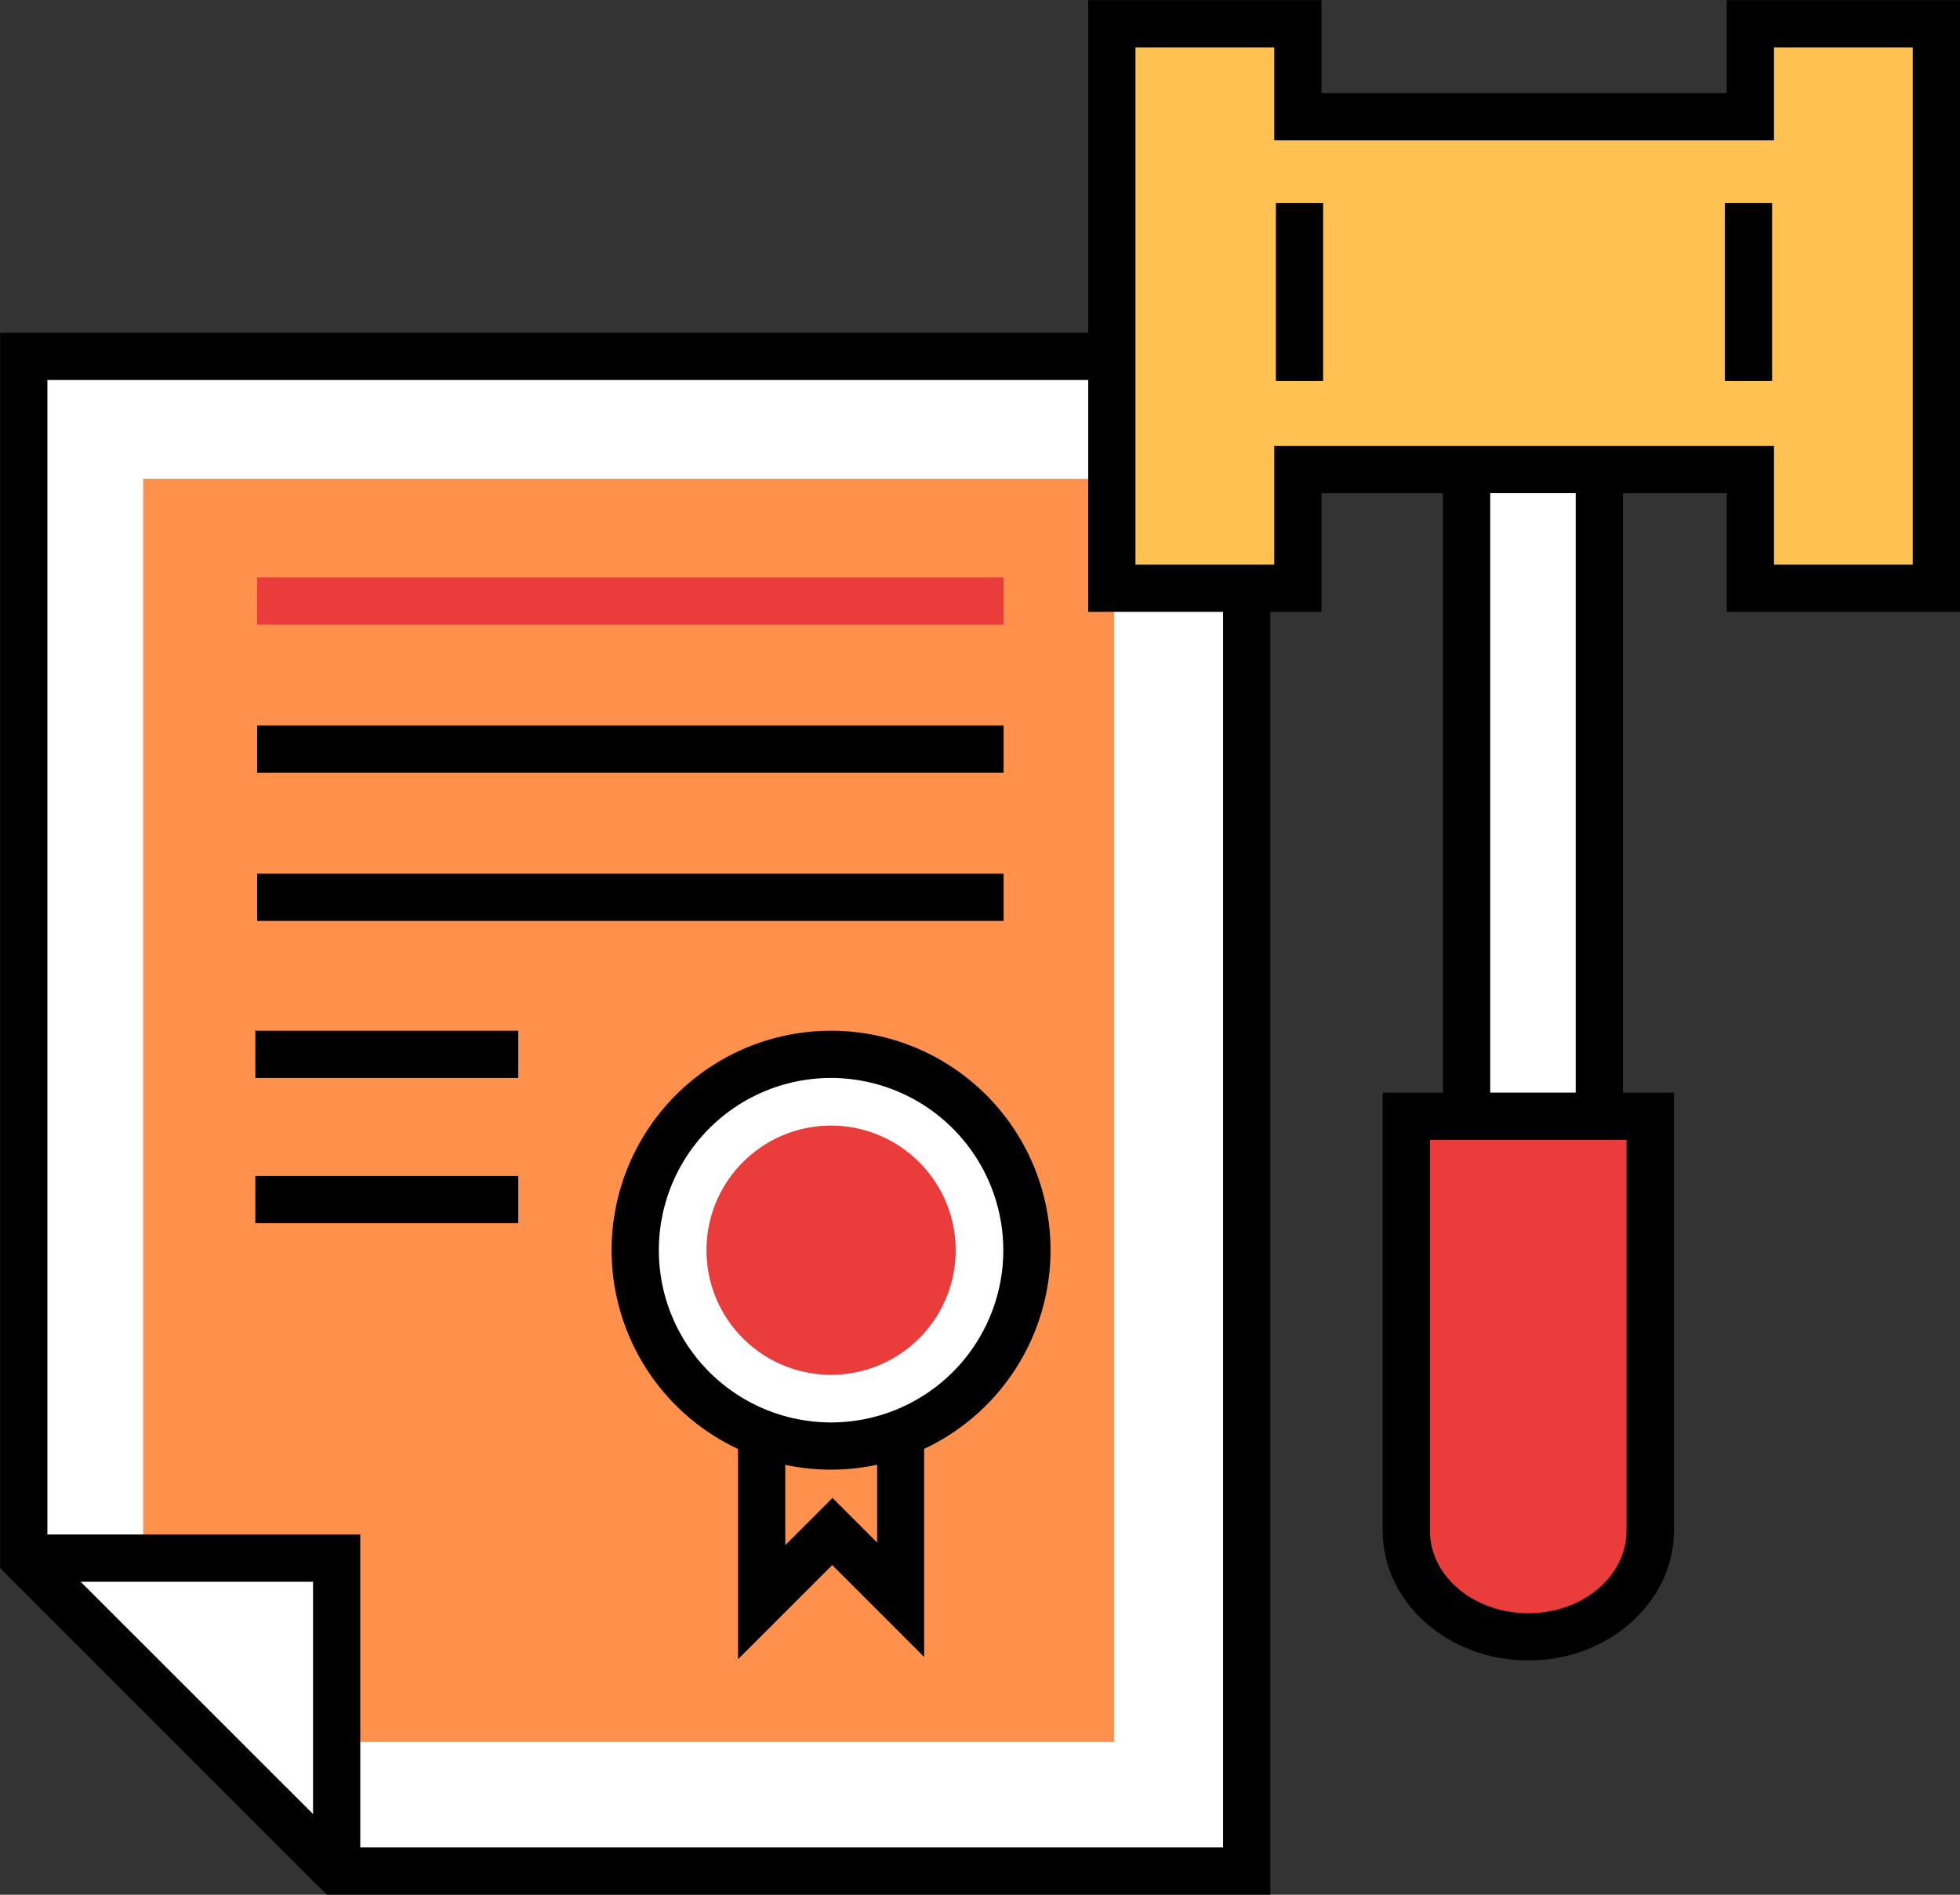
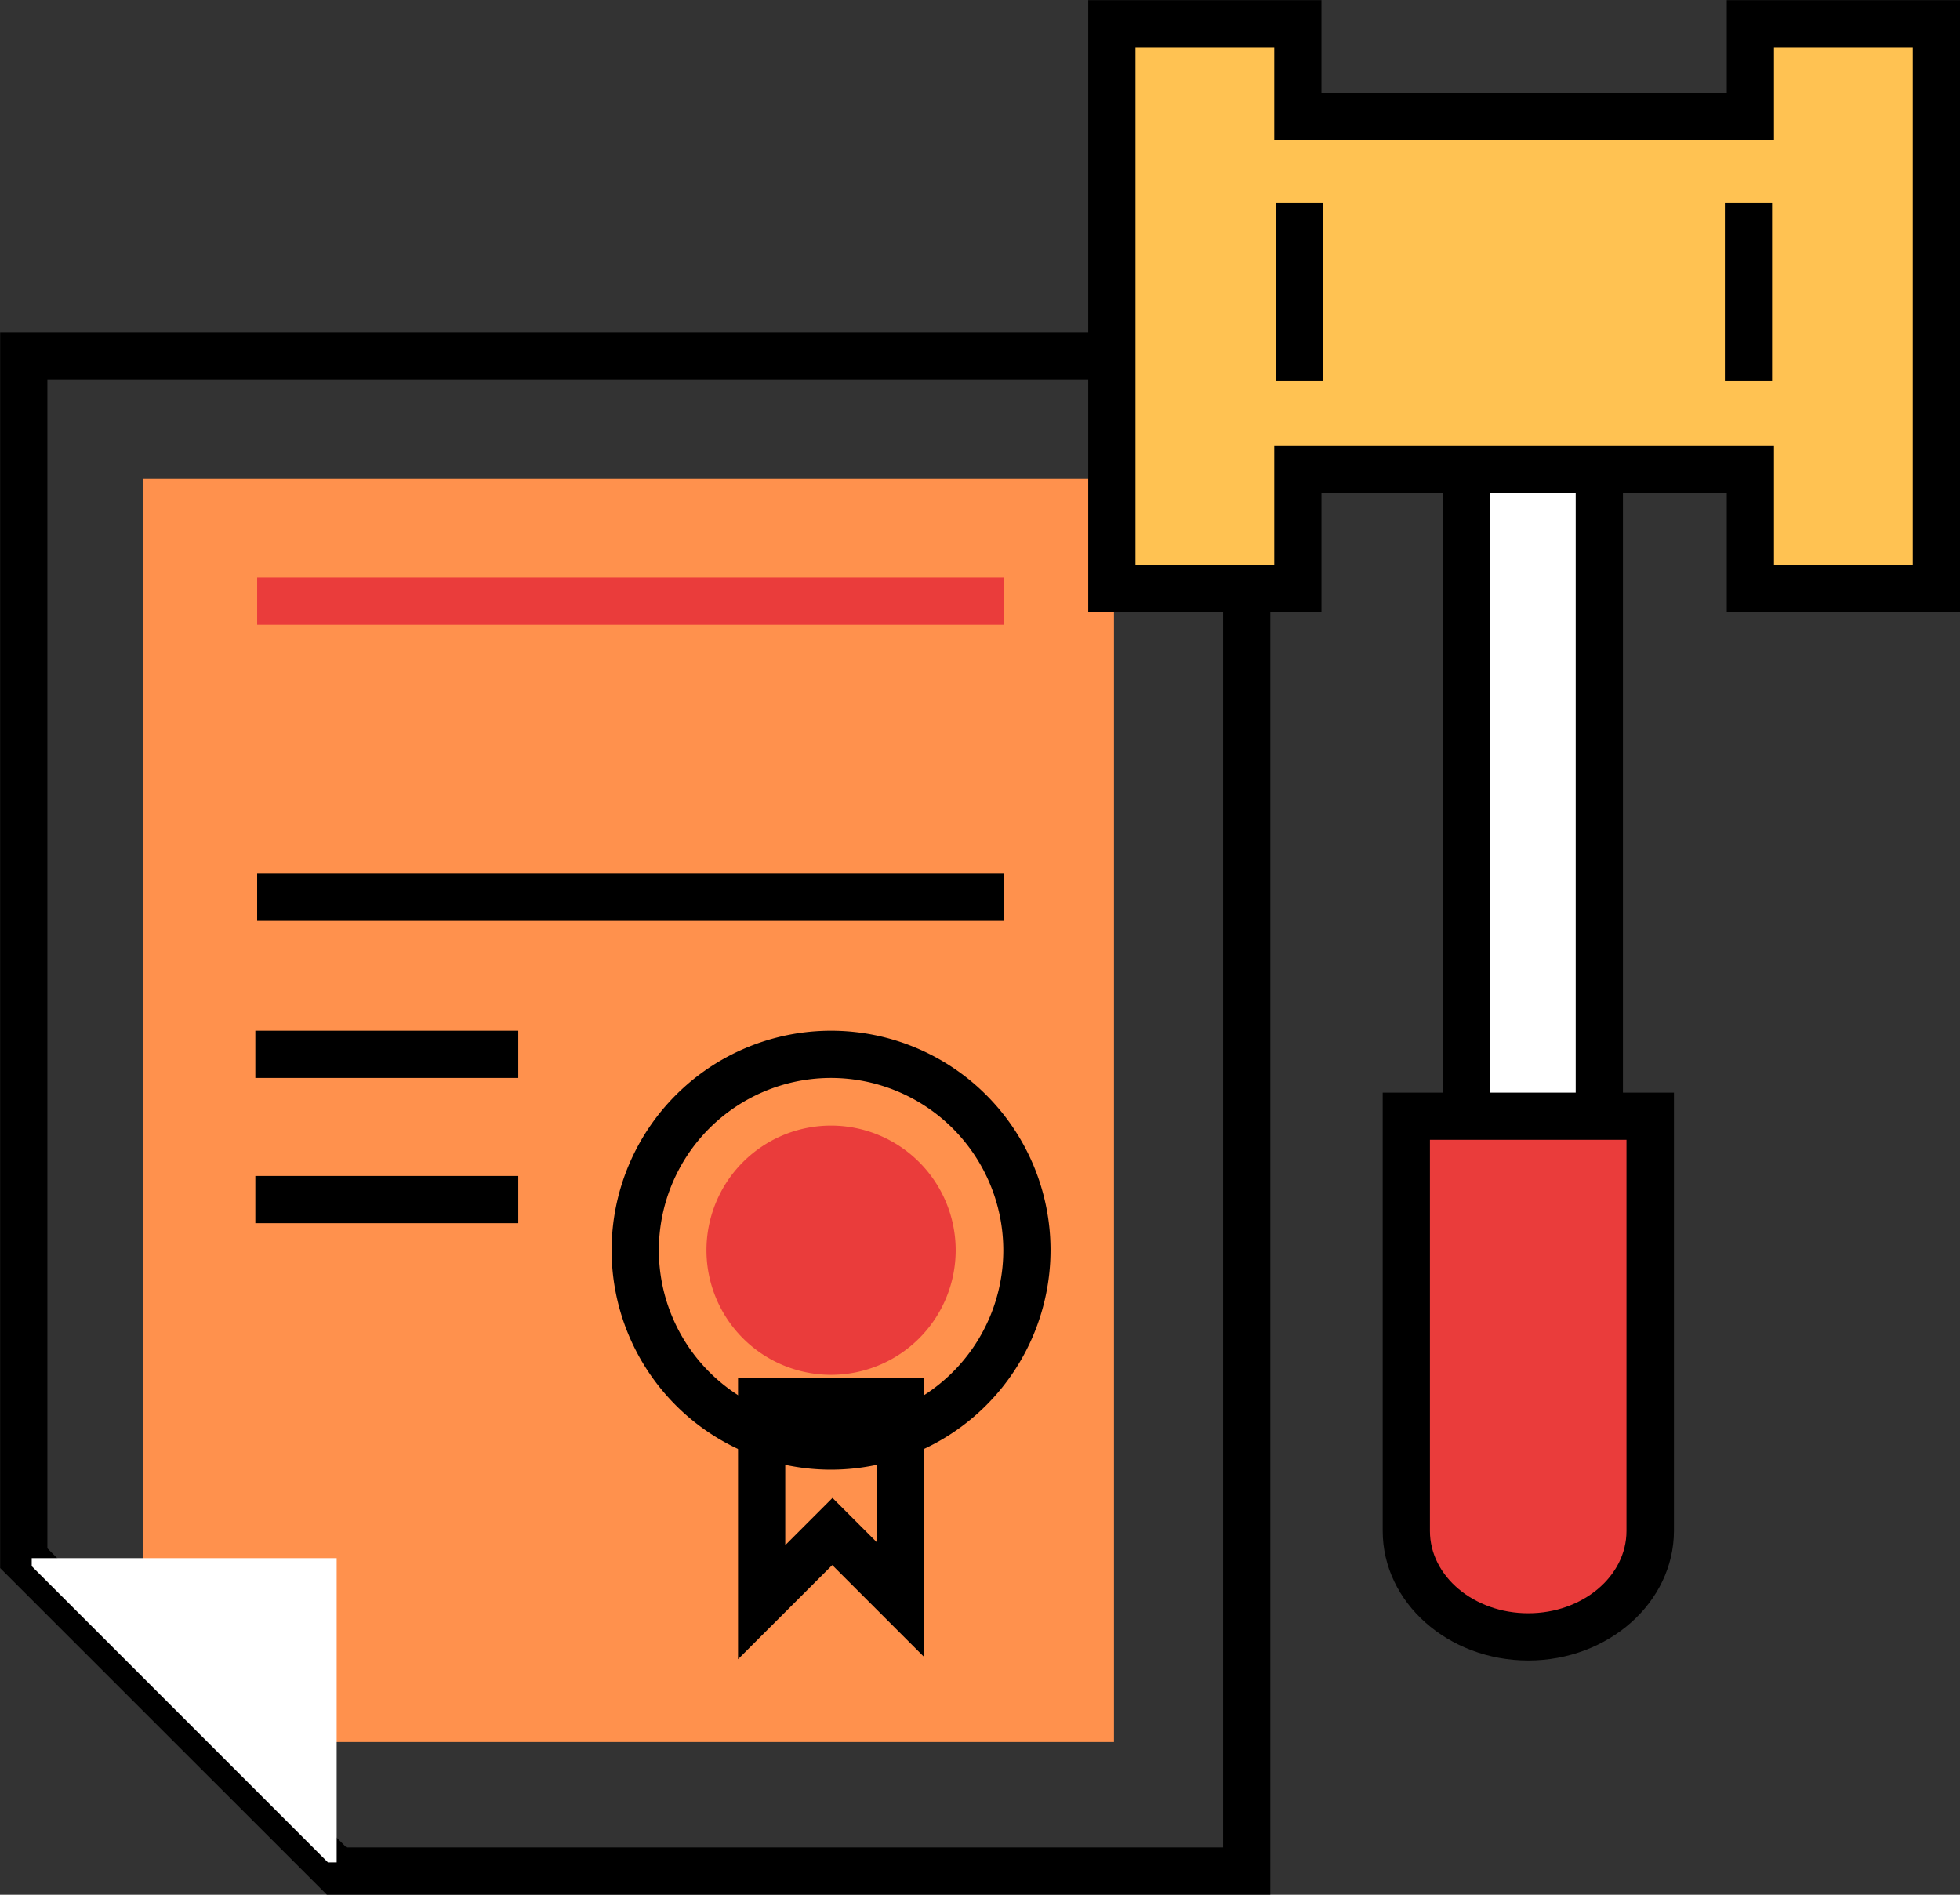
<svg xmlns="http://www.w3.org/2000/svg" data-name="Layer 1" fill="#000000" height="240.7" preserveAspectRatio="xMidYMid meet" version="1" viewBox="160.9 100.8 249.0 240.7" width="249" zoomAndPan="magnify">
  <rect x="160.9" y="100.8" width="249.0" height="240.7" fill="#333333" stroke="none" />
  <g id="change1_1">
-     <path d="M319.28 338.49L319.28 146.06 163.92 146.06 163.92 298.74 203.67 338.49 319.28 338.49z" fill="#ffffff" />
+     <path d="M319.28 338.49z" fill="#ffffff" />
  </g>
  <g id="change2_1">
    <path d="M322.28,341.49H202.42L160.92,300V143.07H322.28Zm-117.37-6H316.28V149.07H166.92V297.49Z" />
  </g>
  <g id="change3_1">
    <path d="M302.42 322.1L194.97 322.1 179.09 308.09 179.09 161.63 302.42 161.63 302.42 322.1z" fill="#ff914d" />
  </g>
  <g id="change1_2">
    <path d="M202.56 337.39L203.67 337.39 203.67 298.74 164.93 298.74 164.93 299.76 202.56 337.39z" fill="#ffffff" />
  </g>
  <g id="change2_2">
-     <path d="M206.67,340.39h-5.35L161.93,301v-5.26h44.74Zm-35.52-38.65,29.52,29.51V301.74Z" />
-   </g>
+     </g>
  <g id="change3_2">
    <path d="M257.66 278.81L257.66 304.34 266.63 295.37 275.3 304.05 275.3 278.84 257.66 278.81z" fill="#ff914d" />
  </g>
  <g id="change2_3">
    <path d="M254.66,311.58V275.8l23.64.05v35.44l-11.67-11.67Zm6-29.76v15.27l6-6,5.67,5.67v-15Z" />
  </g>
  <g id="change1_3">
-     <path d="M291.36,259.62a24.89,24.89,0,1,1-24.88-24.88A24.87,24.87,0,0,1,291.36,259.62Z" fill="#ffffff" />
-   </g>
+     </g>
  <g id="change2_4">
    <path d="M266.48,287.5a27.88,27.88,0,1,1,27.88-27.88A27.91,27.91,0,0,1,266.48,287.5Zm0-49.76a21.88,21.88,0,1,0,21.88,21.88A21.91,21.91,0,0,0,266.48,237.74Z" />
  </g>
  <g id="change4_1">
    <path d="M282.31,259.62a15.83,15.83,0,1,1-15.83-15.83A15.84,15.84,0,0,1,282.31,259.62Z" fill="#ea3c3b" />
  </g>
  <g id="change2_5">
    <path d="M193.57 211.79H288.4V217.79H193.57z" />
  </g>
  <g id="change2_6">
    <path d="M193.34 231.74H226.74V237.74H193.34z" />
  </g>
  <g id="change2_7">
    <path d="M193.34 250.19H226.74V256.19H193.34z" />
  </g>
  <g id="change2_8">
-     <path d="M193.57 192.97H288.4V198.97H193.57z" />
-   </g>
+     </g>
  <g id="change4_2">
    <path d="M193.57 174.15H288.4V180.15H193.57z" fill="#ea3c3b" />
  </g>
  <g id="change1_4">
    <path d="M347.22 156.78H364.08V244.66H347.22z" fill="#ffffff" />
  </g>
  <g id="change2_9">
    <path d="M367.08,247.65H344.22V153.78h22.86Zm-16.86-6h10.86V159.78H350.22Z" />
  </g>
  <g id="change4_3">
    <path d="M339.56,242.6v52.69c0,7.43,6.93,13.45,15.49,13.45s15.48-6,15.48-13.45V242.6Z" fill="#ea3c3b" />
  </g>
  <g id="change2_10">
    <path d="M355.05,311.74c-10.19,0-18.49-7.38-18.49-16.45V239.6h37v55.69C373.53,304.36,365.24,311.74,355.05,311.74ZM342.56,245.6v49.69c0,5.76,5.6,10.45,12.49,10.45s12.48-4.69,12.48-10.45V245.6Z" />
  </g>
  <g id="change5_1">
    <path d="M383.27 103.82L383.27 115.63 325.78 115.63 325.78 103.82 302.14 103.82 302.14 175.53 325.78 175.53 325.78 160.45 383.27 160.45 383.27 175.53 406.9 175.53 406.9 103.82 383.27 103.82z" fill="#ffc252" />
  </g>
  <g id="change2_11">
    <path d="M409.9,178.53H380.27V163.45H328.78v15.08H299.15V100.82h29.63v11.81h51.49V100.82H409.9Zm-23.63-6H403.9V106.82H386.27v11.81H322.78V106.82H305.15v65.71h17.63V157.45h63.49Z" />
  </g>
  <g id="change2_12">
    <path d="M322.99 126.59H328.99V149.2H322.99z" />
  </g>
  <g id="change2_13">
    <path d="M380.03 126.59H386.03V149.2H380.03z" />
  </g>
</svg>